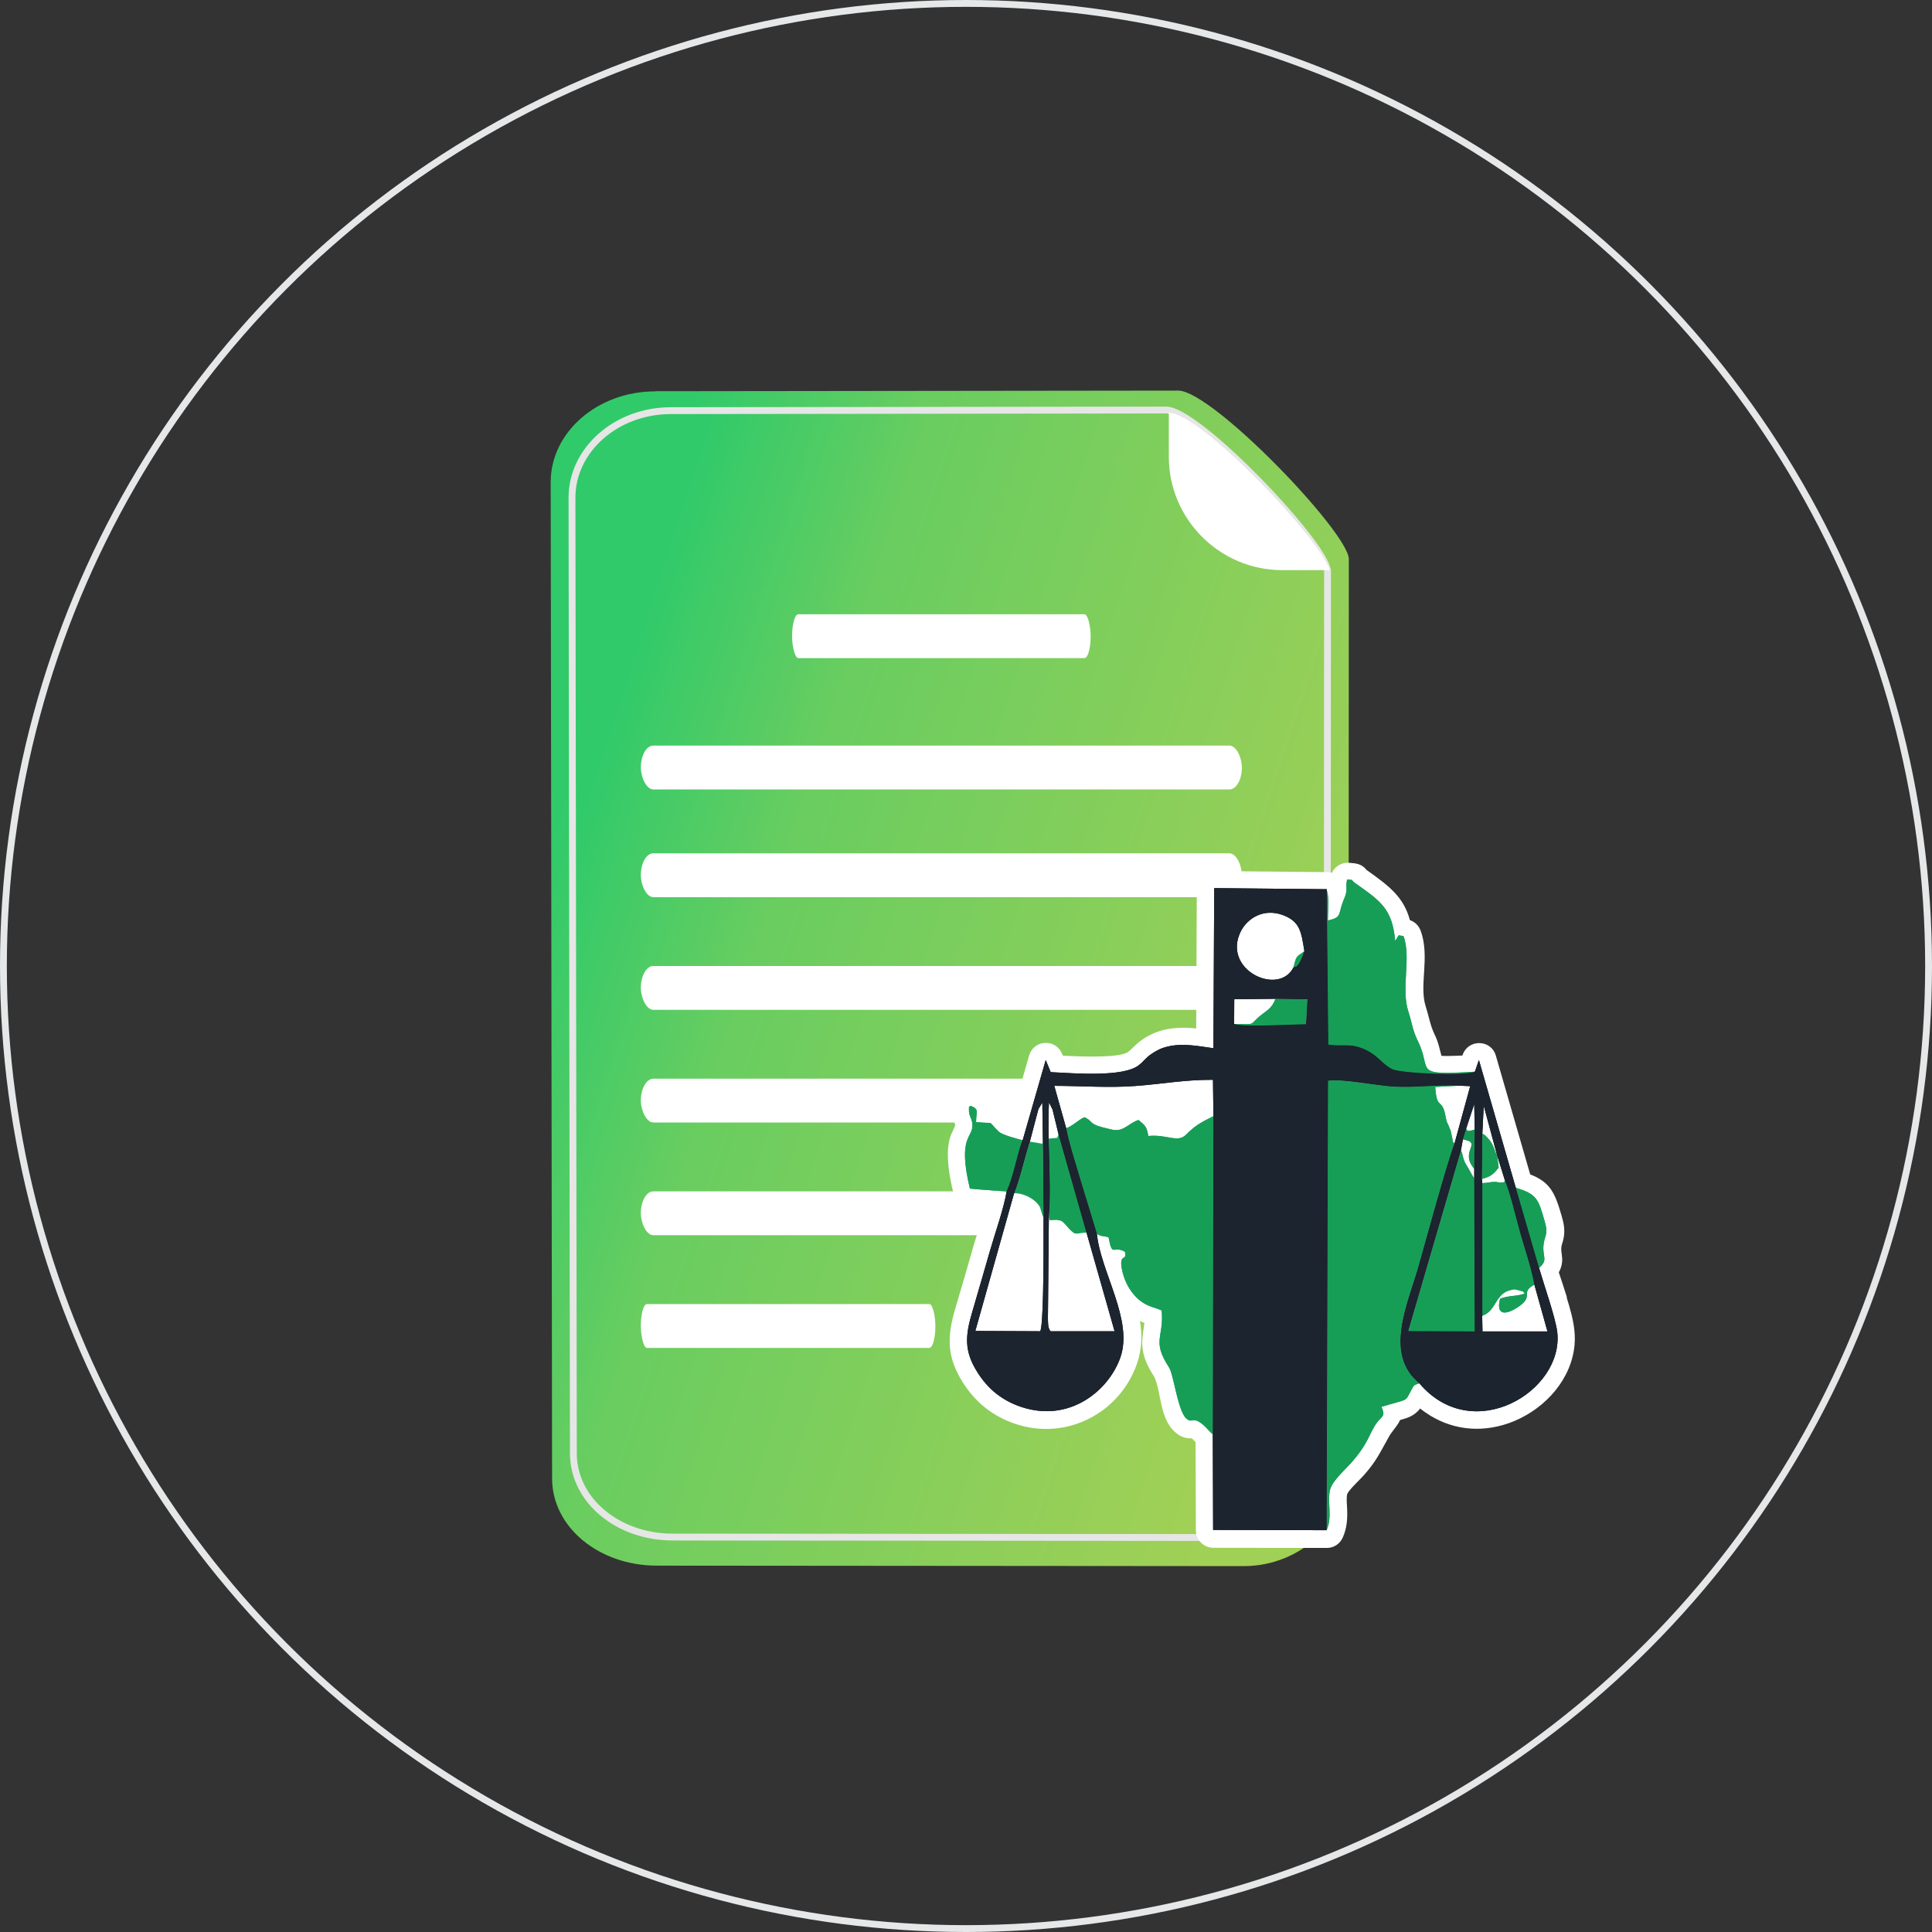
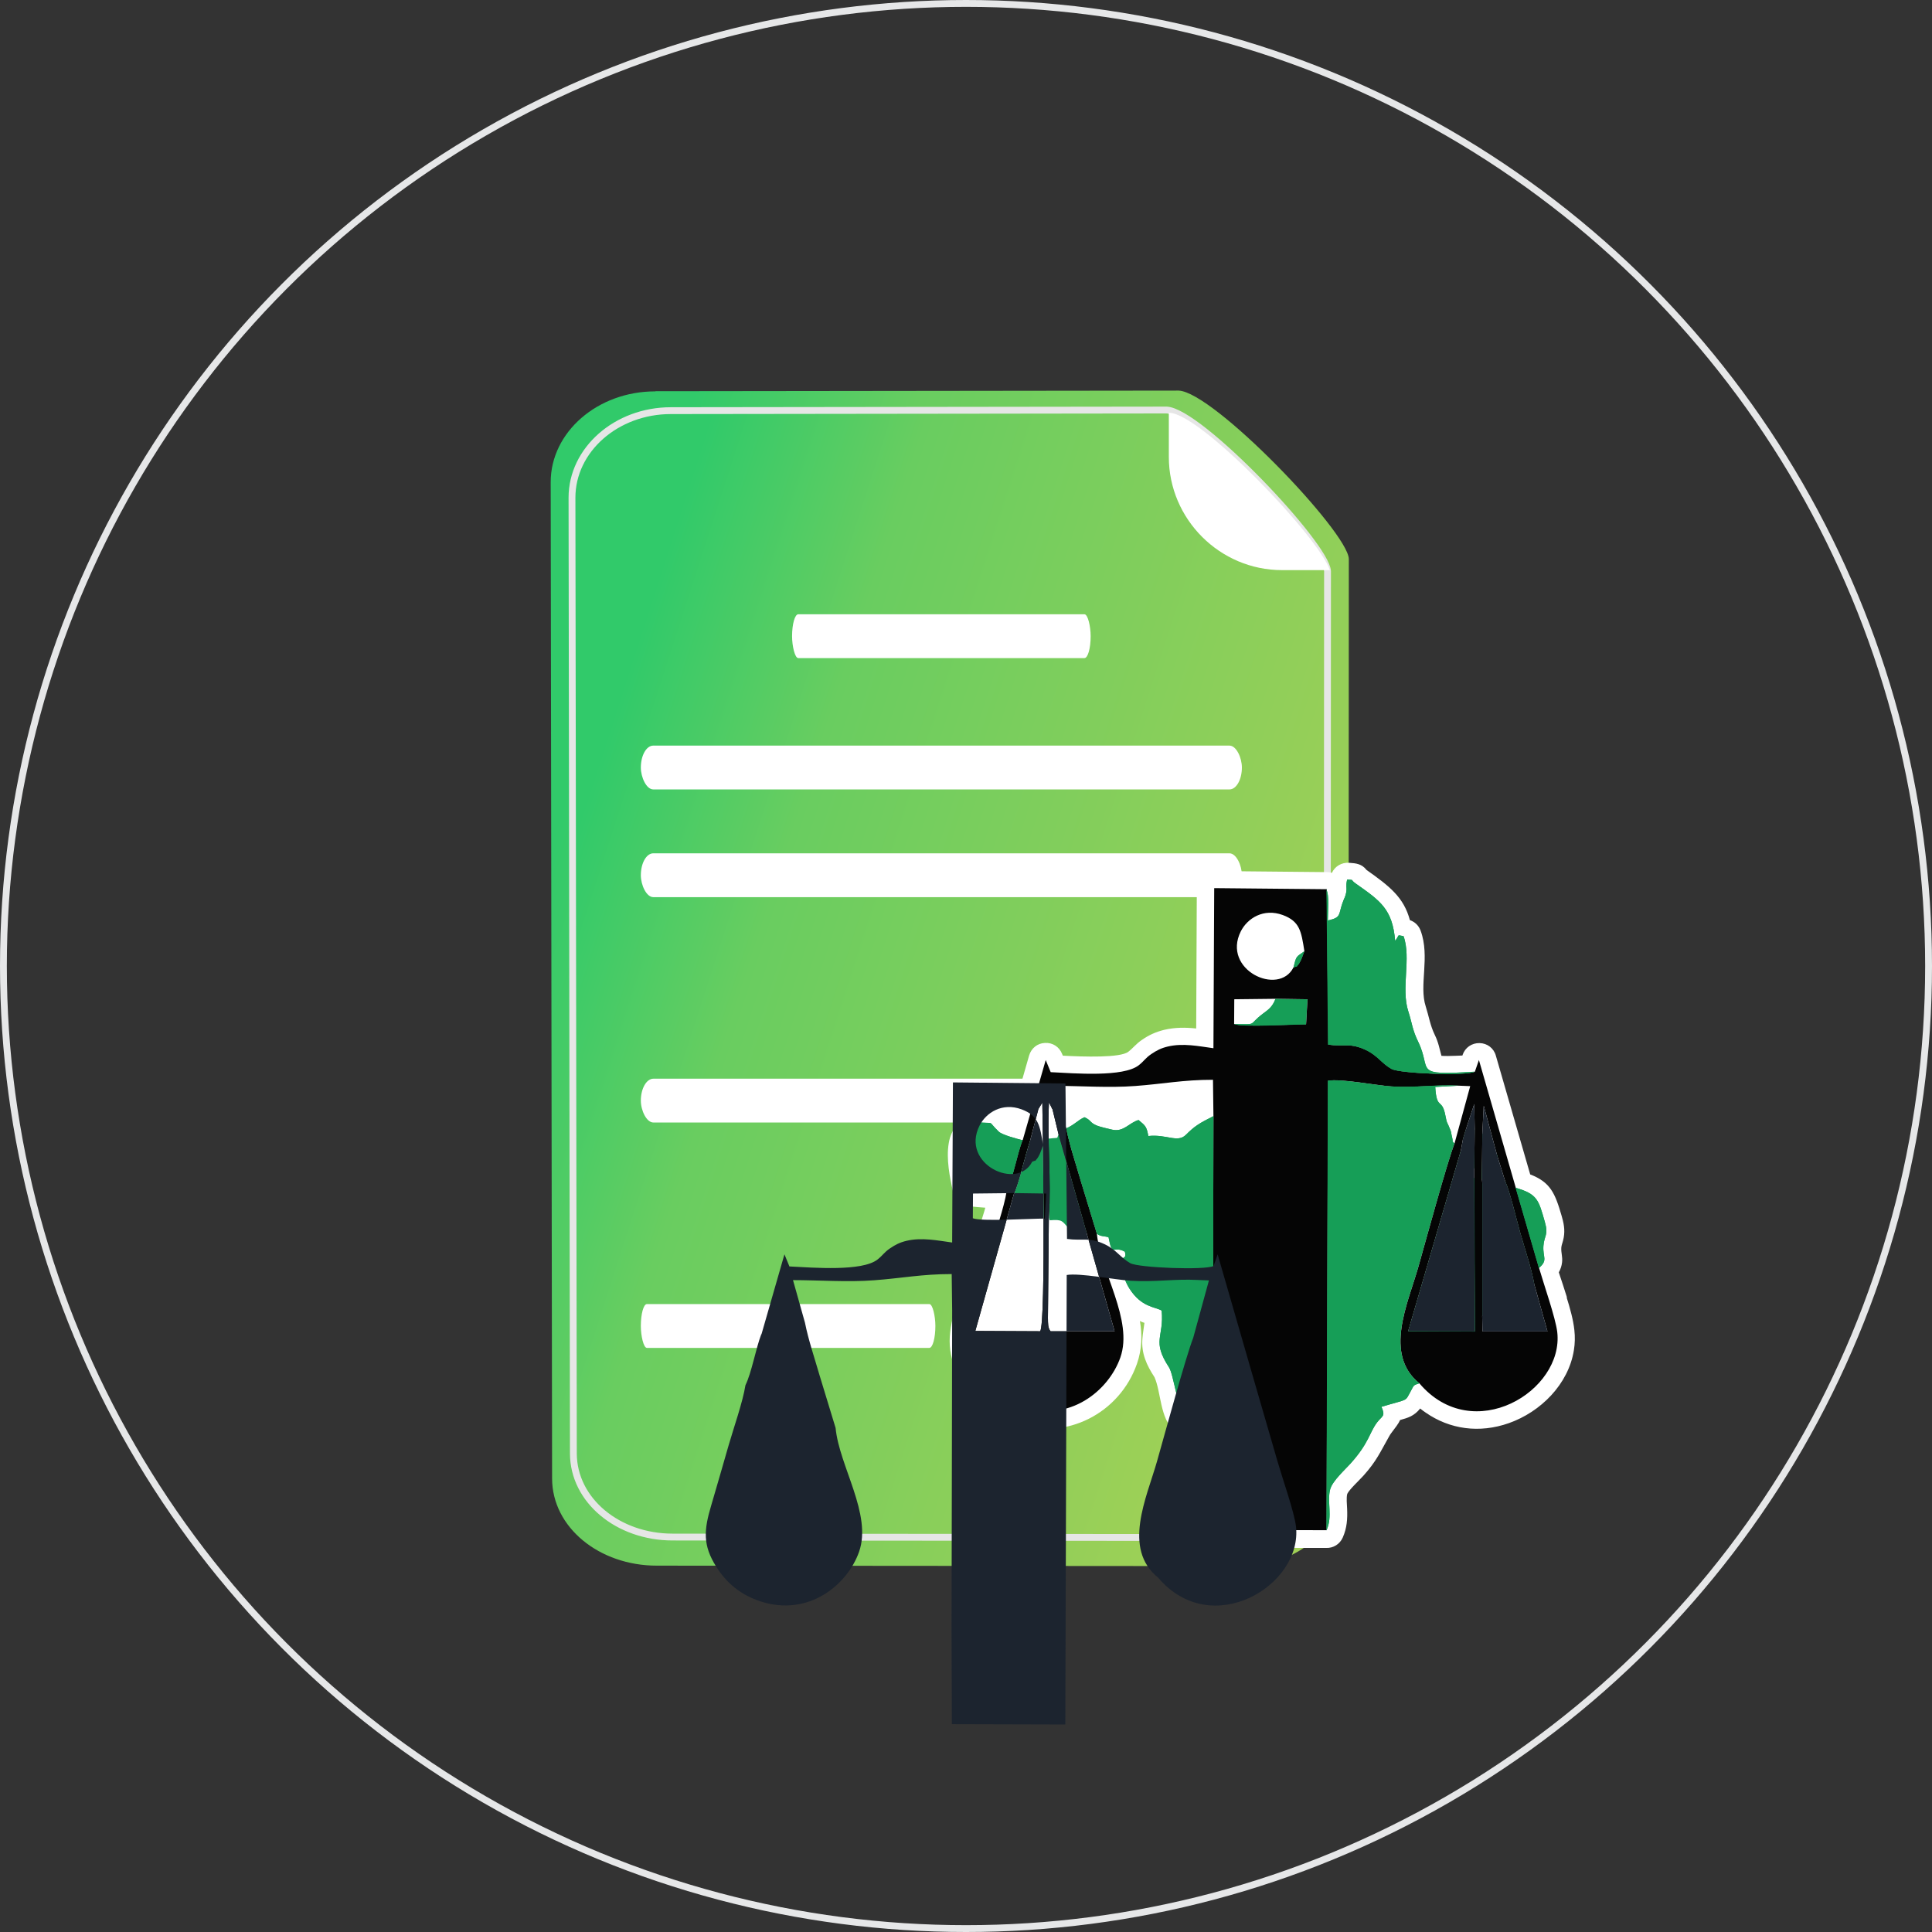
<svg xmlns="http://www.w3.org/2000/svg" xmlns:xlink="http://www.w3.org/1999/xlink" xml:space="preserve" width="56.795mm" height="56.795mm" version="1.1" style="shape-rendering:geometricPrecision; text-rendering:geometricPrecision; image-rendering:optimizeQuality; fill-rule:evenodd; clip-rule:evenodd" viewBox="0 0 124.3 124.3">
  <rect x="0" y="0" width="124.3" height="124.3" fill="#333333" stroke="none" />
  <defs>
    <style type="text/css">
   
    .str0 {stroke:#E6E7E8;stroke-width:0.44;stroke-linecap:round;stroke-linejoin:round;stroke-miterlimit:22.926}
    .str1 {stroke:#E6E6E6;stroke-width:0.44;stroke-linecap:round;stroke-linejoin:round;stroke-miterlimit:22.926}
    .fil1 {fill:none}
    .fil6 {fill:#050505}
    .fil5 {fill:#159552}
    .fil4 {fill:#169E57}
    .fil7 {fill:#1C242F}
    .fil3 {fill:white}
    .fil0 {fill:url(#id0)}
    .fil2 {fill:url(#id1)}
   
  </style>
    <linearGradient id="id0" gradientUnits="userSpaceOnUse" x1="35.3" y1="54.71" x2="86.91" y2="71.17">
      <stop offset="0" style="stop-opacity:1; stop-color:#31CA6A" />
      <stop offset="0.259" style="stop-opacity:1; stop-color:#69CD60" />
      <stop offset="1" style="stop-opacity:1; stop-color:#A1D056" />
    </linearGradient>
    <linearGradient id="id1" gradientUnits="userSpaceOnUse" xlink:href="#id0" x1="36.67" y1="54.75" x2="85.53" y2="70.55">
  </linearGradient>
  </defs>
  <g id="Camada_x0020_1">
    <g id="_2681361737552">
      <path class="fil0" d="M42.16 25.17c11.22,-0.01 22.45,-0.03 33.67,-0.04 2.24,0.08 10.86,9.06 10.95,10.82l-0.01 19.25 0 39.22c0,3.4 -3.03,6.34 -6.74,6.34l-37.77 -0.03c-3.71,-0 -6.73,-2.46 -6.74,-5.6l-0.09 -64.11c-0,-3.22 3.02,-5.84 6.72,-5.84z" />
      <circle class="fil1 str0" cx="62.15" cy="62.15" r="61.93" />
      <path class="fil2 str1" d="M43.17 26.42c10.63,-0.01 21.25,-0.03 31.88,-0.04 2.12,0.08 10.28,8.69 10.36,10.37l-0.01 18.47 0 37.62c0,3.26 -2.87,6.09 -6.38,6.08l-35.75 -0.03c-3.51,-0 -6.37,-2.36 -6.38,-5.37l-0.09 -61.5c-0,-3.09 2.86,-5.6 6.36,-5.6z" />
      <path class="fil3" d="M85.56 36.68l-3.08 -0c-4,-0 -7.28,-3.28 -7.28,-7.28l0 -2.84 0.05 0c2.03,0.08 9.58,7.96 10.31,10.12z" />
      <rect class="fil3" x="41.23" y="47.97" width="38.67" height="2.82" rx="0.8" ry="1.41" />
      <rect class="fil3" x="41.23" y="54.9" width="38.67" height="2.82" rx="0.8" ry="1.41" />
-       <rect class="fil3" x="41.23" y="62.15" width="38.98" height="2.82" rx="0.8" ry="1.41" />
      <rect class="fil3" x="41.23" y="69.4" width="39.2" height="2.82" rx="0.81" ry="1.41" />
-       <rect class="fil3" x="41.23" y="76.65" width="38.84" height="2.82" rx="0.8" ry="1.41" />
      <rect class="fil3" x="41.23" y="83.9" width="18.95" height="2.82" rx="0.39" ry="1.41" />
      <rect class="fil3" x="50.96" y="39.52" width="19.21" height="2.82" rx="0.4" ry="1.41" />
      <g>
        <path class="fil3" d="M100.79 83.46c0.23,0.73 0.43,1.46 0.5,2.11 0,0 0,0 0,0 0.05,0.43 0.04,0.87 -0.03,1.3 -0.35,2.19 -2.14,3.97 -4.18,4.69 -1.9,0.67 -3.81,0.4 -5.36,-0.68 -0.12,-0.08 -0.24,-0.17 -0.35,-0.26 -0.19,0.24 -0.39,0.39 -0.6,0.5 -0.2,0.1 -0.43,0.17 -0.69,0.24 -0.11,0.25 -0.31,0.49 -0.57,0.84 -0.05,0.07 -0.1,0.14 -0.14,0.22 -0.58,1.02 -0.8,1.57 -1.64,2.51 -0.23,0.26 -0.93,0.91 -1.05,1.18 -0.07,0.25 -0.02,0.69 -0.01,0.95 0.03,0.66 -0.01,1.25 -0.28,1.86 -0.19,0.43 -0.61,0.69 -1.07,0.67l-7.26 -0.01c-0.62,-0 -1.12,-0.51 -1.12,-1.12l-0.02 -5.68c-0.01,-0.01 -0.01,-0.01 -0.02,-0.02 -0.03,-0.03 -0.05,-0.05 -0.08,-0.08 -0.04,-0.04 -0.09,-0.09 -0.14,-0.14 -0.44,0.01 -0.78,-0.12 -1.13,-0.45 -0.94,-0.9 -0.84,-2.5 -1.27,-3.48 -0.51,-0.78 -0.86,-1.54 -0.78,-2.49 0.03,-0.38 0.09,-0.68 0.13,-1.01 -0.1,-0.03 -0.19,-0.07 -0.29,-0.12 0.15,0.89 0.14,1.8 -0.19,2.75 -1.12,3.2 -4.55,4.95 -7.79,3.88 -1.46,-0.48 -2.59,-1.38 -3.41,-2.67 -1.07,-1.69 -1.02,-3.01 -0.46,-4.86 0.39,-1.29 0.76,-2.59 1.13,-3.89 0.15,-0.52 0.33,-1.07 0.51,-1.63 0.07,-0.22 0.13,-0.43 0.2,-0.65 0.02,-0.07 0.04,-0.15 0.06,-0.22 -0.33,-0.02 -0.65,-0.05 -0.91,-0.08 -0.14,-0.02 -0.27,-0.04 -0.36,-0.07 -0.4,-0.11 -0.69,-0.41 -0.79,-0.82 -0.23,-0.98 -0.46,-2.18 -0.29,-3.18 0.09,-0.55 0.26,-0.73 0.42,-1.16 -0.1,-0.36 -0.21,-0.48 -0.22,-0.88 -0.1,-0.37 0.01,-0.7 0.23,-0.96 0.04,-0.05 0.08,-0.1 0.13,-0.14 0.31,-0.36 0.8,-0.49 1.26,-0.31 0.76,0.29 1,0.62 1.07,1.06 0.34,0.04 0.43,0.16 1.06,0.77 0.01,0 0.01,0.01 0.02,0.01 0.01,0.01 0.02,0.01 0.04,0.02l1.16 -4.05c0.14,-0.47 0.53,-0.79 1.02,-0.81 0.49,-0.03 0.92,0.25 1.1,0.7l0.05 0.12c1.33,0.07 3.69,0.15 4.21,-0.25 0.31,-0.24 0.5,-0.51 0.87,-0.76 0.46,-0.32 0.88,-0.51 1.43,-0.65 0.72,-0.17 1.39,-0.16 2.07,-0.09l0.04 -9.01c0,-0.31 0.11,-0.58 0.34,-0.8 0.22,-0.22 0.49,-0.33 0.8,-0.32l7.19 0.07c0.01,-0 0.02,-0 0.03,-0 0.11,-0 0.22,0.01 0.33,0.05 0.19,-0.42 0.62,-0.68 1.1,-0.65 0.47,0.03 0.82,0.07 1.13,0.46 0,0 0,0 0,0 1.48,1.05 2.39,1.75 2.79,3.23 0.32,0.11 0.57,0.35 0.69,0.68 0.62,1.69 -0.12,3.51 0.33,4.88 0.2,0.62 0.28,1.2 0.57,1.8 0.26,0.53 0.31,0.92 0.44,1.37 0.12,0.01 0.27,0.01 0.43,0.01 0.28,-0 0.61,-0.02 0.91,-0.03 0,-0 0.01,-0 0.01,-0l0.01 -0.04c0.16,-0.47 0.59,-0.77 1.09,-0.76 0.5,0.01 0.92,0.33 1.05,0.81l2.21 7.64c1.3,0.5 1.6,1.21 2.02,2.66 0.01,0.04 0.02,0.07 0.03,0.11 0.15,0.52 0.2,0.97 0.06,1.5 -0.04,0.16 -0.1,0.29 -0.11,0.45 -0.02,0.31 0.09,0.58 0.05,0.93 -0.01,0.12 -0.04,0.23 -0.07,0.33 -0.04,0.11 -0.08,0.22 -0.14,0.32 0.17,0.52 0.36,1.07 0.53,1.63z" />
        <path class="fil4" d="M85.35 98.45c0.4,-0.9 0.02,-1.82 0.23,-2.63 0.14,-0.54 1,-1.31 1.3,-1.65 1.21,-1.34 1.22,-2 1.72,-2.66 0.34,-0.44 0.55,-0.37 0.28,-1 1.77,-0.53 1.5,-0.31 1.87,-0.98 0.24,-0.43 0.15,-0.39 0.56,-0.53 -2.31,-1.87 -0.74,-5.14 -0.07,-7.48 0.46,-1.63 1.88,-6.79 2.33,-7.95 -0.22,-0.26 -0.03,0.04 -0.17,-0.51 -0.07,-0.29 -0,-0.14 -0.12,-0.44 -0.19,-0.5 -0.17,-0.24 -0.29,-0.86 -0.22,-1.15 -0.56,-0.31 -0.65,-1.83l1.51 -0.08c-1.45,-0.09 -2.77,0.14 -4.33,0.05 -1.01,-0.06 -3.25,-0.5 -4.09,-0.37l-0.09 28.92z" />
        <path class="fil4" d="M68.6 72.6c0.22,1.11 0.63,2.28 0.94,3.39l1.03 3.38c0.23,0.19 0.42,0.14 0.75,0.23 0.26,1.34 0.27,0.5 1.05,0.93 0.17,0.65 -0.37,0.07 -0.2,1.07 0.08,0.46 0.27,0.95 0.5,1.31 0.77,1.21 1.65,1.16 2.07,1.41 0.16,1.74 -0.66,1.92 0.47,3.65 0.3,0.45 0.56,2.76 1.1,3.28 0.43,0.41 0.43,-0.28 1.31,0.62 0.21,0.22 0.2,0.23 0.41,0.41l0.04 -20.47c-0.92,0.46 -1.22,0.65 -1.77,1.2 -0.54,0.54 -1.24,-0.05 -2.42,0.08 -0.11,-0.61 -0.18,-0.66 -0.63,-1.03 -0.62,0.18 -0.95,0.79 -1.7,0.62 -0.22,-0.05 -0.82,-0.19 -1,-0.27 -0.46,-0.2 -0.33,-0.33 -0.78,-0.53 -0.44,0.2 -0.63,0.48 -1.18,0.72z" />
        <path class="fil4" d="M85.34 57.21l0.1 10c1.02,0.14 1.41,-0.14 2.44,0.35 0.75,0.36 1,0.85 1.63,1.21 0.54,0.3 4.83,0.47 5.36,0.18 -4.05,0.25 -2.71,-0.04 -3.63,-1.93 -0.38,-0.78 -0.39,-1.2 -0.63,-1.94 -0.49,-1.49 0.2,-3.45 -0.31,-4.85 -0.48,-0.08 -0.21,-0.12 -0.54,0.3 -0.17,-2.04 -0.95,-2.57 -2.53,-3.68 -0.4,-0.28 -0.05,-0.23 -0.56,-0.26 -0.1,0.46 0,0.47 -0.06,0.83 -0.05,0.28 -0.12,0.34 -0.24,0.68 -0.27,0.77 -0.07,0.93 -0.94,1.12 0,-0.61 0.12,-1.6 -0.11,-2.02z" />
        <path class="fil4" d="M94.85 75.82c-0.18,-0.27 -0.3,-0.53 -0.48,-0.82 -0.29,-0.45 -0.21,-0.64 -0.37,-0.97l-3.39 11.62 4.28 0.02 -0.03 -9.85z" />
        <path class="fil4" d="M95.37 76.15l0 8.5c0.9,-0.29 0.83,-1.48 1.87,-1.66 0.28,-0.05 0.05,-0.07 0.42,0.01 0.5,0.12 0.3,0.11 0.44,0.22 -0.51,0.2 -1.03,0.11 -1.59,0.34 -0.29,1.14 0.43,1.02 1.16,0.53 1.09,-0.73 0.08,-0.92 1.05,-1.44 -0.21,-1.13 -0.6,-2.23 -0.92,-3.37 -0.24,-0.85 -0.67,-2.66 -0.96,-3.29 -0.17,0.1 -0.01,0.09 -0.35,0.09 -0.02,0 -0.21,-0.04 -0.31,-0.04 -0.29,-0 -0.47,0.07 -0.81,0.08z" />
        <path class="fil4" d="M64.77 76.64c0.4,-0.81 0.67,-2.39 1.02,-3.28 -0.35,-0.09 -1.32,-0.34 -1.54,-0.56 -0.81,-0.78 -0.11,-0.46 -1.45,-0.61 -0,-0.71 0.22,-0.82 -0.37,-1.05 -0.18,0.25 -0.07,-0.12 -0.09,0.26 -0.01,0.42 0.18,0.49 0.22,0.92 0.08,0.92 -0.99,0.69 -0.16,4.15 0.08,0.02 2.05,0.17 2.36,0.18z" />
        <path class="fil4" d="M67.54 78.51c0.84,-0.07 0.79,0.06 1.19,0.49 0.5,0.55 0.46,0.33 1.18,0.3l-1.8 -6.33c-0.15,0.33 0.06,0.2 -0.57,0.28l-0.07 -0c-0.24,-0 0.13,3.43 0.02,5.1l0.05 0.16z" />
        <path class="fil4" d="M99.01 81.58c0.6,-0.51 0.24,-0.67 0.29,-1.42 0.05,-0.68 0.34,-0.69 0.09,-1.55 -0.4,-1.4 -0.47,-1.79 -1.88,-2.19l1.5 5.17z" />
        <path class="fil4" d="M79.39 65.89c0.56,0.22 3.68,0.02 4.63,0.02l0.09 -1.61 -2.05 -0.03c-0.2,0.51 -0.43,0.67 -0.81,0.95 -1.02,0.77 -0.26,0.67 -1.87,0.67z" />
        <path class="fil4" d="M95.34 75.85c0.57,-0.14 0.78,-0.34 1.08,-0.73l-0.1 -0.78c-0.16,-0.26 -0.16,-0.47 -0.36,-0.8 -0.1,-0.16 -0.11,-0.18 -0.28,-0.36 -0.24,-0.25 -0.11,-0.11 -0.3,-0.24l-0.03 2.91z" />
        <path class="fil4" d="M83.22 62.25c0.44,-0.18 0.04,0.1 0.3,-0.18 0.05,-0.05 0.12,-0.17 0.15,-0.24 0.07,-0.13 0.18,-0.45 0.25,-0.63 -0.54,0.39 -0.51,0.27 -0.7,1.05z" />
        <path class="fil5" d="M94.12 73.31c1.31,0.21 -0.25,0.74 0.73,1.89l0.03 -2.53c-0.06,0.02 -0.24,0.08 -0.28,0.08 -0.39,-0.01 -0.03,0.19 -0.27,-0.13l-0.21 0.69z" />
        <path class="fil6" d="M95.37 84.65l-0 -8.5 -0.03 -0.31 0.03 -2.91 0.09 -1.79 0.86 3.19 0.52 1.67c0.29,0.62 0.72,2.44 0.96,3.29 0.32,1.13 0.71,2.23 0.92,3.37l0.84 3 -4.18 0 -0.02 -1.01zm-1.38 -10.63l0.13 -0.72 0.21 -0.69 0.52 -1.58 0.03 1.63 -0.03 2.53 -0 0.62 0.03 9.85 -4.28 -0.02 3.39 -11.62zm-26.28 -2.67l0.39 1.61 1.8 6.33 1.81 6.36 -4.12 0c-0.18,-0.23 -0.16,-0.48 -0.17,-0.87 -0,-0.3 0.01,-0.61 0.01,-0.91l0.05 -5.54c0.17,-2.43 -0.12,-4.97 0.01,-7.41l0.21 0.43zm-2.45 5.41c0.37,-0.94 0.66,-2.25 1,-3.32l0.55 -2.09 0.25 -0.41c0.01,0.34 0.25,14.23 -0.14,14.71l-4.17 -0.02 2.5 -8.88zm16.81 -12.5l2.05 0.03 -0.09 1.61c-0.95,0 -4.07,0.2 -4.63,-0.02l0.01 -1.59 2.67 -0.03zm1.15 -2.02c-0.95,1.88 -4.63,0.16 -3.39,-2.32 0.43,-0.85 1.47,-1.5 2.7,-1.05 1.1,0.41 1.19,1.05 1.39,2.32 -0.07,0.18 -0.18,0.5 -0.25,0.63 -0.04,0.07 -0.1,0.19 -0.15,0.24 -0.26,0.28 0.14,0 -0.3,0.18zm-17.43 11.1c-0.35,0.9 -0.62,2.47 -1.02,3.28 -0.17,1.08 -0.76,2.75 -1.08,3.86 -0.38,1.33 -0.75,2.6 -1.13,3.9 -0.46,1.55 -0.55,2.54 0.34,3.93 0.63,1 1.52,1.78 2.81,2.21 3.11,1.03 5.62,-1.05 6.37,-3.18 0.85,-2.42 -1.28,-5.52 -1.51,-7.97l-1.03 -3.38c-0.32,-1.11 -0.72,-2.28 -0.94,-3.39l-0.77 -2.74c1.69,0 3.5,0.14 5.21,0.01 1.78,-0.13 3.08,-0.4 5,-0.4l0.03 2.34 -0.04 20.47 0.02 6.15 7.3 0.02 0.09 -28.92c0.84,-0.14 3.08,0.3 4.09,0.37 1.56,0.1 2.88,-0.13 4.33,-0.05l0.73 0.03 -1.01 3.69c-0.46,1.16 -1.87,6.33 -2.33,7.95 -0.67,2.35 -2.24,5.61 0.07,7.48 3.44,4.06 9.31,0.5 8.87,-3.3 -0.11,-0.92 -0.87,-3.08 -1.17,-4.12l-1.5 -5.17 -2.37 -8.21 -0.26 0.75c-0.53,0.28 -4.82,0.12 -5.36,-0.18 -0.64,-0.36 -0.88,-0.85 -1.63,-1.21 -1.03,-0.49 -1.43,-0.21 -2.44,-0.35l-0.1 -10 -7.24 -0.07 -0.05 10.3c-0.95,-0.13 -1.95,-0.34 -2.93,-0.11 -0.43,0.1 -0.72,0.25 -1.06,0.48 -0.4,0.27 -0.46,0.45 -0.82,0.73 -1,0.77 -4.09,0.52 -5.66,0.44l-0.32 -0.78 -1.48 5.15z" />
        <path class="fil4" d="M85.35 98.45c0.4,-0.9 0.02,-1.82 0.23,-2.63 0.14,-0.54 1,-1.31 1.3,-1.65 1.21,-1.34 1.22,-2 1.72,-2.66 0.34,-0.44 0.55,-0.37 0.28,-1 1.77,-0.53 1.5,-0.31 1.87,-0.98 0.24,-0.43 0.15,-0.39 0.56,-0.53 -2.31,-1.87 -0.74,-5.14 -0.07,-7.48 0.46,-1.63 1.88,-6.79 2.33,-7.95 -0.22,-0.26 -0.03,0.04 -0.17,-0.51 -0.07,-0.29 -0,-0.14 -0.12,-0.44 -0.19,-0.5 -0.17,-0.24 -0.29,-0.86 -0.22,-1.15 -0.56,-0.31 -0.65,-1.83l1.51 -0.08c-1.45,-0.09 -2.77,0.14 -4.33,0.05 -1.01,-0.06 -3.25,-0.5 -4.09,-0.37l-0.09 28.92z" />
        <path class="fil4" d="M68.6 72.6c0.22,1.11 0.63,2.28 0.94,3.39l1.03 3.38c0.23,0.19 0.42,0.14 0.75,0.23 0.26,1.34 0.27,0.5 1.05,0.93 0.17,0.65 -0.37,0.07 -0.2,1.07 0.08,0.46 0.27,0.95 0.5,1.31 0.77,1.21 1.65,1.16 2.07,1.41 0.16,1.74 -0.66,1.92 0.47,3.65 0.3,0.45 0.56,2.76 1.1,3.28 0.43,0.41 0.43,-0.28 1.31,0.62 0.21,0.22 0.2,0.23 0.41,0.41l0.04 -20.47c-0.92,0.46 -1.22,0.65 -1.77,1.2 -0.54,0.54 -1.24,-0.05 -2.42,0.08 -0.11,-0.61 -0.18,-0.66 -0.63,-1.03 -0.62,0.18 -0.95,0.79 -1.7,0.62 -0.22,-0.05 -0.82,-0.19 -1,-0.27 -0.46,-0.2 -0.33,-0.33 -0.78,-0.53 -0.44,0.2 -0.63,0.48 -1.18,0.72z" />
        <path class="fil4" d="M85.34 57.21l0.1 10c1.02,0.14 1.41,-0.14 2.44,0.35 0.75,0.36 1,0.85 1.63,1.21 0.54,0.3 4.83,0.47 5.36,0.18 -4.05,0.25 -2.71,-0.04 -3.63,-1.93 -0.38,-0.78 -0.39,-1.2 -0.63,-1.94 -0.49,-1.49 0.2,-3.45 -0.31,-4.85 -0.48,-0.08 -0.21,-0.12 -0.54,0.3 -0.17,-2.04 -0.95,-2.57 -2.53,-3.68 -0.4,-0.28 -0.05,-0.23 -0.56,-0.26 -0.1,0.46 0,0.47 -0.06,0.83 -0.05,0.28 -0.12,0.34 -0.24,0.68 -0.27,0.77 -0.07,0.93 -0.94,1.12 0,-0.61 0.12,-1.6 -0.11,-2.02z" />
        <path class="fil4" d="M94.85 75.82c-0.18,-0.27 -0.3,-0.53 -0.48,-0.82 -0.29,-0.45 -0.21,-0.64 -0.37,-0.97l-3.39 11.62 4.28 0.02 -0.03 -9.85z" />
-         <path class="fil4" d="M95.37 76.15l0 8.5c0.9,-0.29 0.83,-1.48 1.87,-1.66 0.28,-0.05 0.05,-0.07 0.42,0.01 0.5,0.12 0.3,0.11 0.44,0.22 -0.51,0.2 -1.03,0.11 -1.59,0.34 -0.29,1.14 0.43,1.02 1.16,0.53 1.09,-0.73 0.08,-0.92 1.05,-1.44 -0.21,-1.13 -0.6,-2.23 -0.92,-3.37 -0.24,-0.85 -0.67,-2.66 -0.96,-3.29 -0.17,0.1 -0.01,0.09 -0.35,0.09 -0.02,0 -0.21,-0.04 -0.31,-0.04 -0.29,-0 -0.47,0.07 -0.81,0.08z" />
        <path class="fil4" d="M64.77 76.64c0.4,-0.81 0.67,-2.39 1.02,-3.28 -0.35,-0.09 -1.32,-0.34 -1.54,-0.56 -0.81,-0.78 -0.11,-0.46 -1.45,-0.61 -0,-0.71 0.22,-0.82 -0.37,-1.05 -0.18,0.25 -0.07,-0.12 -0.09,0.26 -0.01,0.42 0.18,0.49 0.22,0.92 0.08,0.92 -0.99,0.69 -0.16,4.15 0.08,0.02 2.05,0.17 2.36,0.18z" />
        <path class="fil4" d="M66.98 73.57l-0.72 -0.12c-0.33,1.06 -0.63,2.37 -1,3.32 0.73,-0.01 1.52,0.52 1.67,0.96 0.03,0.1 0.22,0.77 0.22,0.59l-0.05 -4.75 -0.11 0.01z" />
        <path class="fil4" d="M99.01 81.58c0.6,-0.51 0.24,-0.67 0.29,-1.42 0.05,-0.68 0.34,-0.69 0.09,-1.55 -0.4,-1.4 -0.47,-1.79 -1.88,-2.19l1.5 5.17z" />
        <path class="fil4" d="M79.39 65.89c0.56,0.22 3.68,0.02 4.63,0.02l0.09 -1.61 -2.05 -0.03c-0.2,0.51 -0.43,0.67 -0.81,0.95 -1.02,0.77 -0.26,0.67 -1.87,0.67z" />
        <path class="fil4" d="M95.34 75.85c0.57,-0.14 0.78,-0.34 1.08,-0.73l-0.1 -0.78c-0.16,-0.26 -0.16,-0.47 -0.36,-0.8 -0.1,-0.16 -0.11,-0.18 -0.28,-0.36 -0.24,-0.25 -0.11,-0.11 -0.3,-0.24l-0.03 2.91z" />
        <path class="fil4" d="M83.22 62.25c0.44,-0.18 0.04,0.1 0.3,-0.18 0.05,-0.05 0.12,-0.17 0.15,-0.24 0.07,-0.13 0.18,-0.45 0.25,-0.63 -0.54,0.39 -0.51,0.27 -0.7,1.05z" />
-         <path class="fil5" d="M94.12 73.31c1.31,0.21 -0.25,0.74 0.73,1.89l0.03 -2.53c-0.06,0.02 -0.24,0.08 -0.28,0.08 -0.39,-0.01 -0.03,0.19 -0.27,-0.13l-0.21 0.69z" />
-         <path class="fil7" d="M95.37 84.65l-0 -8.5 -0.03 -0.31 0.03 -2.91 0.09 -1.79 0.86 3.19 0.52 1.67c0.29,0.62 0.72,2.44 0.96,3.29 0.32,1.13 0.71,2.23 0.92,3.37l0.84 3 -4.18 0 -0.02 -1.01zm-1.38 -10.63l0.13 -0.72 0.21 -0.69 0.52 -1.58 0.03 1.63 -0.03 2.53 -0 0.62 0.03 9.85 -4.28 -0.02 3.39 -11.62zm-26.28 -2.67l0.39 1.61 1.8 6.33 1.81 6.36 -4.12 0c-0.18,-0.23 -0.16,-0.48 -0.17,-0.87 -0,-0.3 0.01,-0.61 0.01,-0.91l0.05 -5.54c0.17,-2.43 -0.12,-4.97 0.01,-7.41l0.21 0.43zm-2.45 5.41c0.37,-0.94 0.66,-2.25 1,-3.32l0.55 -2.09 0.25 -0.41c0.01,0.34 0.25,14.23 -0.14,14.71l-4.17 -0.02 2.5 -8.88zm16.81 -12.5l2.05 0.03 -0.09 1.61c-0.95,0 -4.07,0.2 -4.63,-0.02l0.01 -1.59 2.67 -0.03zm1.15 -2.02c-0.95,1.88 -4.63,0.16 -3.39,-2.32 0.43,-0.85 1.47,-1.5 2.7,-1.05 1.1,0.41 1.19,1.05 1.39,2.32 -0.07,0.18 -0.18,0.5 -0.25,0.63 -0.04,0.07 -0.1,0.19 -0.15,0.24 -0.26,0.28 0.14,0 -0.3,0.18zm-17.43 11.1c-0.35,0.9 -0.62,2.47 -1.02,3.28 -0.17,1.08 -0.76,2.75 -1.08,3.86 -0.38,1.33 -0.75,2.6 -1.13,3.9 -0.46,1.55 -0.55,2.54 0.34,3.93 0.63,1 1.52,1.78 2.81,2.21 3.11,1.03 5.62,-1.05 6.37,-3.18 0.85,-2.42 -1.28,-5.52 -1.51,-7.97l-1.03 -3.38c-0.32,-1.11 -0.72,-2.28 -0.94,-3.39l-0.77 -2.74c1.69,0 3.5,0.14 5.21,0.01 1.78,-0.13 3.08,-0.4 5,-0.4l0.03 2.34 -0.04 20.47 0.02 6.15 7.3 0.02 0.09 -28.92c0.84,-0.14 3.08,0.3 4.09,0.37 1.56,0.1 2.88,-0.13 4.33,-0.05l0.73 0.03 -1.01 3.69c-0.46,1.16 -1.87,6.33 -2.33,7.95 -0.67,2.35 -2.24,5.61 0.07,7.48 3.44,4.06 9.31,0.5 8.87,-3.3 -0.11,-0.92 -0.87,-3.08 -1.17,-4.12l-1.5 -5.17 -2.37 -8.21 -0.26 0.75c-0.53,0.28 -4.82,0.12 -5.36,-0.18 -0.64,-0.36 -0.88,-0.85 -1.63,-1.21 -1.03,-0.49 -1.43,-0.21 -2.44,-0.35l-0.1 -10 -7.24 -0.07 -0.05 10.3c-0.95,-0.13 -1.95,-0.34 -2.93,-0.11 -0.43,0.1 -0.72,0.25 -1.06,0.48 -0.4,0.27 -0.46,0.45 -0.82,0.73 -1,0.77 -4.09,0.52 -5.66,0.44l-0.32 -0.78 -1.48 5.15z" />
+         <path class="fil7" d="M95.37 84.65l-0 -8.5 -0.03 -0.31 0.03 -2.91 0.09 -1.79 0.86 3.19 0.52 1.67c0.29,0.62 0.72,2.44 0.96,3.29 0.32,1.13 0.71,2.23 0.92,3.37l0.84 3 -4.18 0 -0.02 -1.01zm-1.38 -10.63l0.13 -0.72 0.21 -0.69 0.52 -1.58 0.03 1.63 -0.03 2.53 -0 0.62 0.03 9.85 -4.28 -0.02 3.39 -11.62zm-26.28 -2.67l0.39 1.61 1.8 6.33 1.81 6.36 -4.12 0c-0.18,-0.23 -0.16,-0.48 -0.17,-0.87 -0,-0.3 0.01,-0.61 0.01,-0.91l0.05 -5.54c0.17,-2.43 -0.12,-4.97 0.01,-7.41l0.21 0.43zm-2.45 5.41c0.37,-0.94 0.66,-2.25 1,-3.32l0.55 -2.09 0.25 -0.41c0.01,0.34 0.25,14.23 -0.14,14.71l-4.17 -0.02 2.5 -8.88zl2.05 0.03 -0.09 1.61c-0.95,0 -4.07,0.2 -4.63,-0.02l0.01 -1.59 2.67 -0.03zm1.15 -2.02c-0.95,1.88 -4.63,0.16 -3.39,-2.32 0.43,-0.85 1.47,-1.5 2.7,-1.05 1.1,0.41 1.19,1.05 1.39,2.32 -0.07,0.18 -0.18,0.5 -0.25,0.63 -0.04,0.07 -0.1,0.19 -0.15,0.24 -0.26,0.28 0.14,0 -0.3,0.18zm-17.43 11.1c-0.35,0.9 -0.62,2.47 -1.02,3.28 -0.17,1.08 -0.76,2.75 -1.08,3.86 -0.38,1.33 -0.75,2.6 -1.13,3.9 -0.46,1.55 -0.55,2.54 0.34,3.93 0.63,1 1.52,1.78 2.81,2.21 3.11,1.03 5.62,-1.05 6.37,-3.18 0.85,-2.42 -1.28,-5.52 -1.51,-7.97l-1.03 -3.38c-0.32,-1.11 -0.72,-2.28 -0.94,-3.39l-0.77 -2.74c1.69,0 3.5,0.14 5.21,0.01 1.78,-0.13 3.08,-0.4 5,-0.4l0.03 2.34 -0.04 20.47 0.02 6.15 7.3 0.02 0.09 -28.92c0.84,-0.14 3.08,0.3 4.09,0.37 1.56,0.1 2.88,-0.13 4.33,-0.05l0.73 0.03 -1.01 3.69c-0.46,1.16 -1.87,6.33 -2.33,7.95 -0.67,2.35 -2.24,5.61 0.07,7.48 3.44,4.06 9.31,0.5 8.87,-3.3 -0.11,-0.92 -0.87,-3.08 -1.17,-4.12l-1.5 -5.17 -2.37 -8.21 -0.26 0.75c-0.53,0.28 -4.82,0.12 -5.36,-0.18 -0.64,-0.36 -0.88,-0.85 -1.63,-1.21 -1.03,-0.49 -1.43,-0.21 -2.44,-0.35l-0.1 -10 -7.24 -0.07 -0.05 10.3c-0.95,-0.13 -1.95,-0.34 -2.93,-0.11 -0.43,0.1 -0.72,0.25 -1.06,0.48 -0.4,0.27 -0.46,0.45 -0.82,0.73 -1,0.77 -4.09,0.52 -5.66,0.44l-0.32 -0.78 -1.48 5.15z" />
      </g>
    </g>
  </g>
</svg>